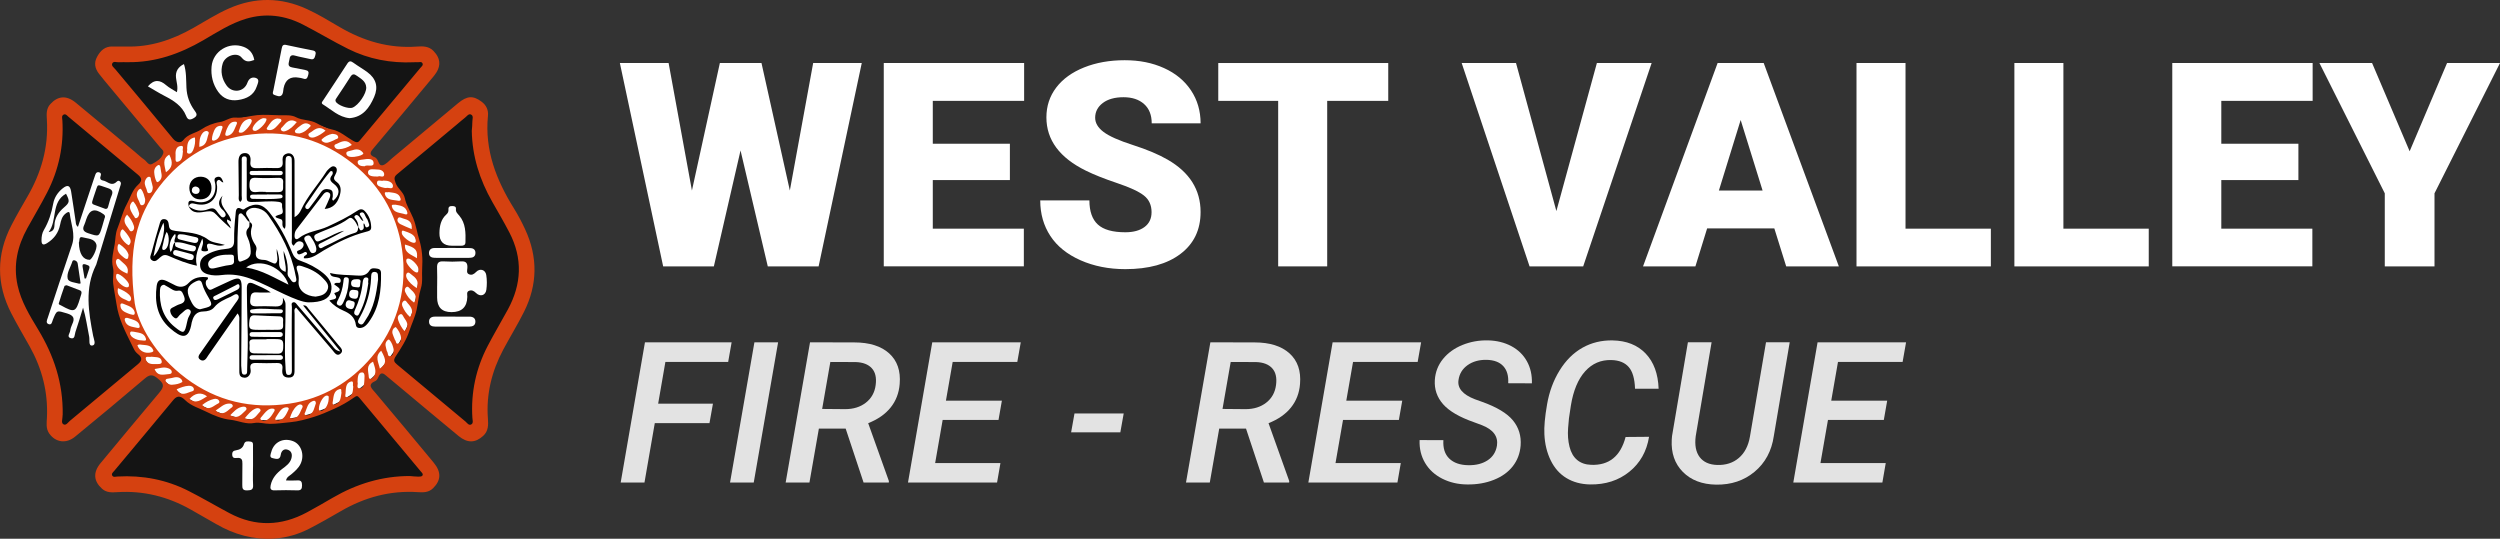
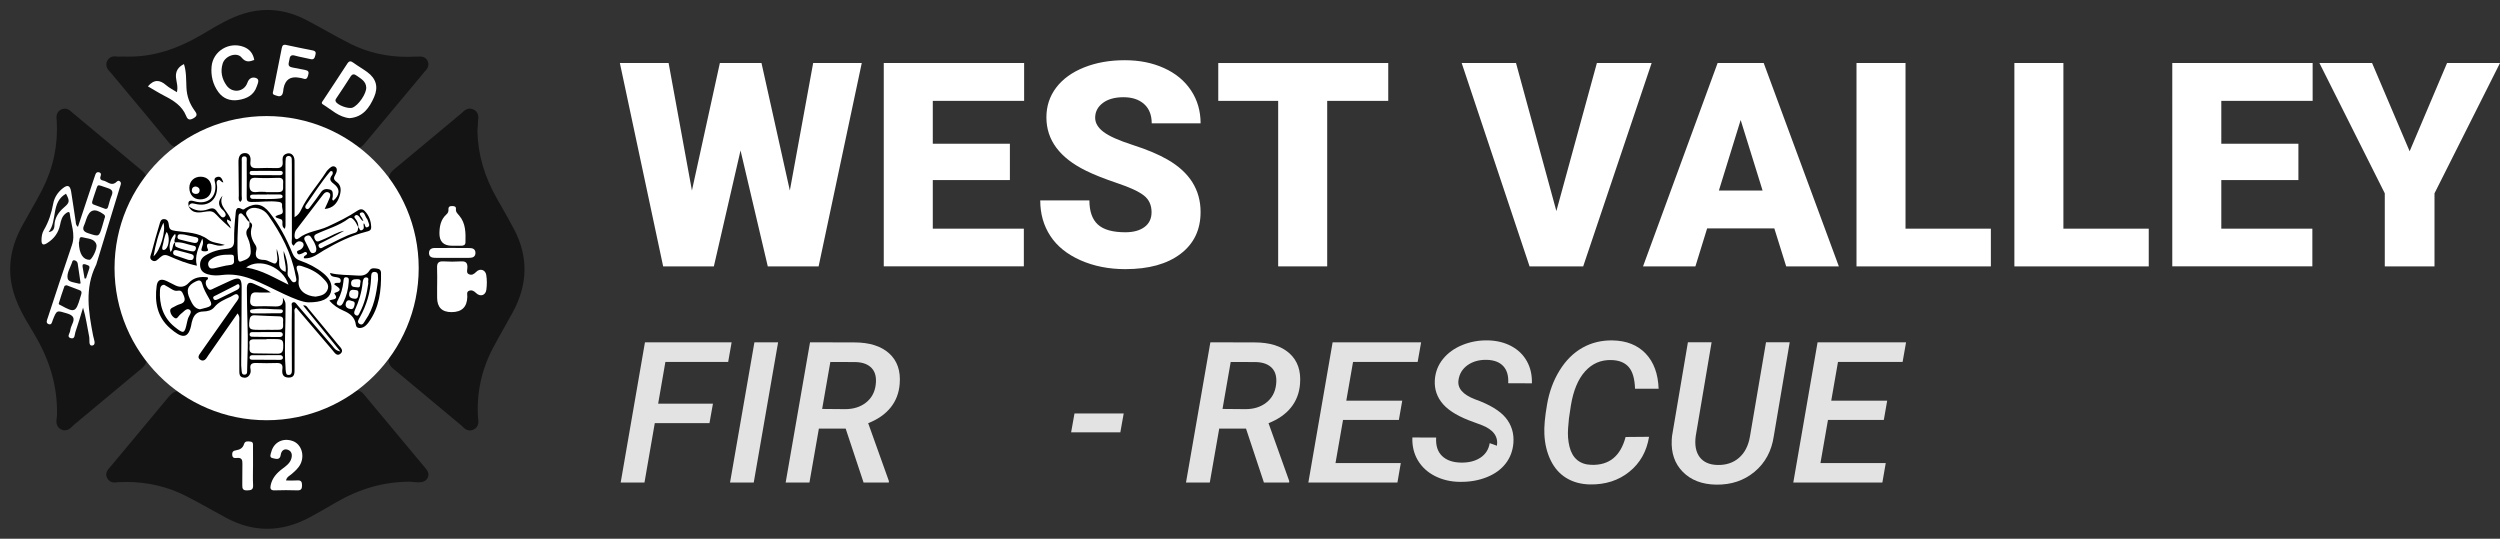
<svg xmlns="http://www.w3.org/2000/svg" id="Layer_2" viewBox="0 0 1767.6 380.93">
  <rect x="0" y="0" width="1767.6" height="380.93" fill="#333333" stroke="none" />
  <defs>
    <style>
      .cls-1 {
        fill: #fff;
      }

      .cls-2 {
        opacity: .86;
      }

      .cls-3 {
        opacity: .6;
      }

      .cls-4 {
        fill: #d54110;
      }
    </style>
  </defs>
  <g id="Layer_1-2" data-name="Layer_1">
    <g>
      <g>
        <path class="cls-3" d="M188.9,373.88c-9.58,0-19.18-2.53-28.53-7.51-4.01-2.13-8.03-4.37-11.91-6.53-5.53-3.07-11.24-6.25-16.94-9.14-12.99-6.6-27.17-9.94-42.15-9.94-1.98,0-4.02.06-6.04.17-.17.01-.36.04-.54.07-.48.07-1.08.16-1.74.16-2.92,0-4.41-1.69-5.03-2.69-1.56-2.5-1.1-5.1,1.38-7.74.11-.12.22-.23.32-.35,4.72-5.67,9.45-11.32,14.19-16.98,9.1-10.88,18.5-22.13,27.68-33.24,2.01-2.44,4.33-3.68,6.87-3.68,3.22,0,5.7,2.07,7.29,3.62,2.47,2.42,5.74,3.82,9.2,5.31,1.52.65,3.1,1.33,4.65,2.11,6.17,3.12,11.38,4.87,15.9,5.35,2.27.24,4.38.78,6.43,1.3,2.43.62,4.72,1.2,6.96,1.2.79,0,1.53-.07,2.27-.22.91-.18,1.86-.27,2.91-.27,1.66,0,3.26.22,4.81.44,1.41.2,2.74.38,3.98.38,3.38-.01,6.67-.37,10.15-.75,1.35-.15,2.7-.29,4.04-.42,5.44-.5,11-2.12,15.79-3.6,4.65-1.44,9.02-3.38,13.64-5.44l.21-.09c4.47-1.99,8.95-4.54,13.3-7.58,1.06-.74,2.5-1.75,4.38-1.75,2.61,0,4.19,1.9,4.79,2.61,8.56,10.28,17.13,20.55,25.71,30.82,5.93,7.1,11.87,14.21,17.79,21.32.07.08.15.17.23.26,3.25,3.6,1.92,6.41.84,7.77-1.72,2.16-4.71,2.16-5.69,2.16h-.23c-1.56-.02-3.07-.15-4.54-.28-.51-.04-1.02-.09-1.53-.13h-.05c-18.14,0-35.27,4.83-52.37,14.78l-.15.09c-5.92,3.44-12.03,7-18.19,10.31-10,5.38-20.11,8.11-30.06,8.11h0Z" />
        <path class="cls-3" d="M332.29,304.35c-2.63,0-4.29-1.73-5.28-2.76-.17-.17-.33-.35-.49-.49-6.95-5.78-13.89-11.58-20.83-17.37-8.99-7.51-18.29-15.28-27.46-22.88-2.74-2.26-5.4-5.58-1.73-11.19,3.54-5.4,7.2-10.98,9.1-16.83.64-1.97,1.38-3.88,2.1-5.73,1.2-3.09,2.33-6,2.98-9.08.36-1.71.64-3.44.94-5.28.54-3.33,1.1-6.76,2.18-10.18.74-2.34.69-5.04.64-7.89-.03-1.67-.06-3.41.06-5.18.47-6.74-.16-13.15-1.82-18.54-.66-2.13-1.17-4.28-1.66-6.35-.73-3.09-1.43-6-2.55-8.79-.61-1.52-1.36-3.02-2.16-4.61-1.59-3.19-3.24-6.48-4-10.32-.27-1.35-1.25-2.54-2.49-4.04-1.4-1.69-2.98-3.6-3.91-6.26-1.23-3.52-1.97-6.98,2.48-10.65,10.72-8.84,21.56-17.89,32.05-26.64l10.13-8.45c.62-.52,1.23-1.04,1.84-1.56,1.29-1.1,2.62-2.24,4.02-3.32.12-.09.37-.34.57-.53,1-.99,2.68-2.64,5.23-2.64.88,0,1.74.2,2.56.61,4.05,1.99,3.48,6.13,3.26,7.69-.04.27-.09.68-.09.83.03,1.72-.11,3.36-.26,4.94-.05.57-.1,1.13-.14,1.7.31,16.46,4.87,32.21,13.95,48.14.78,1.37,1.56,2.73,2.35,4.1,3.31,5.78,6.74,11.76,9.87,17.81,9.86,19.03,9.48,38.57-1.12,58.08-1.94,3.57-3.97,7.16-5.92,10.62-2.77,4.91-5.64,9.99-8.28,15.04-8.01,15.35-11.52,31.8-10.43,48.89.01.23.05.47.09.72.22,1.54.8,5.64-2.99,7.67-.89.48-1.83.72-2.8.72h0Z" />
        <path class="cls-3" d="M252.38,104.56c-1.78,0-3.43-.79-4.8-1.57-1.61-.91-3.11-1.93-4.56-2.92-2.99-2.03-5.82-3.96-9.17-4.62-4.18-.83-8.68-3.03-11.72-4.74-1.89-1.06-4.09-1.45-6.42-1.85-2.58-.45-5.5-.96-8.33-2.47-1.47-.79-3.66-.89-5.6-.89-.53,0-1.06,0-1.59.02-.54,0-1.07.02-1.59.02-.26,0-.52,0-.77,0-1.57-.03-3.15-.1-4.75-.16-2.04-.09-4.14-.18-6.19-.18-1.72,0-3.24.06-4.64.19-1.66.15-3.36.47-5.16.8-2.75.51-5.58,1.04-8.63,1.04-.77,0-1.53-.04-2.26-.1-.11,0-.21-.01-.31-.01-1.16,0-2.51.59-4.08,1.28-1.7.74-3.62,1.58-5.88,1.92-3.72.55-7.96,2.23-11.35,4.51-1.85,1.25-3.76,2.04-5.61,2.81-2.61,1.08-4.86,2.02-6.3,4.02-1.34,1.85-3.47,2.91-5.86,2.91-2.76,0-5.52-1.43-7.55-3.92-9.12-11.17-18.54-22.43-27.64-33.31-4.4-5.25-8.79-10.51-13.17-15.78-.15-.18-.34-.36-.53-.55-1.09-1.1-4-4-2.17-7.87.47-1,1.95-3.31,5.45-3.31.66,0,1.27.08,1.77.14.24.03.58.08.71.08.83-.05,1.73-.08,2.82-.08.67,0,1.34,0,2,.02.63,0,1.26.02,1.89.02.42,0,.79,0,1.15,0,16.46,0,32.88-4.9,50.21-14.99,1.47-.86,2.94-1.73,4.4-2.59,8.32-4.93,16.92-10.03,26.68-12.96,5.4-1.62,10.87-2.44,16.26-2.44,9.02,0,18.05,2.28,26.84,6.78,5.11,2.61,10.18,5.43,15.09,8.16,5.51,3.06,11.21,6.23,16.91,9.07,12.15,6.06,25.53,9.13,39.77,9.13,1.54,0,3.11-.04,4.68-.11l.51-.03c.46-.03.93-.05,1.39-.05.41,0,.79.02,1.15.06.13,0,.27-.02.41-.04.36-.04.8-.08,1.29-.08,2.26,0,4.13,1.09,5.12,2.99,1.28,2.46.72,4.95-1.68,7.4-.12.12-.23.23-.33.35-3.45,4.2-6.99,8.42-10.41,12.51l-6.33,7.56c-8.5,10.17-17,20.34-25.49,30.52l-.09.11c-1.13,1.36-2.68,3.22-5.55,3.22Z" />
        <path class="cls-3" d="M45.78,304.28c-.87,0-1.72-.2-2.52-.6-4.08-2.02-3.43-6.38-3.18-8.02.06-.38.12-.81.12-1.03,0-.37.03-1.05.12-1.69.27-20.04-5.03-38.38-16.66-57.7l-.71-1.19c-5.84-9.69-11.88-19.71-14.44-31.52-3.12-14.4-.74-28.49,7.28-43.08,1.73-3.14,3.53-6.3,5.26-9.36,2.94-5.16,5.98-10.5,8.71-15.83,7.88-15.34,11.36-31.83,10.34-49.02-.01-.17-.04-.35-.06-.54-.18-1.35-.74-5.46,3.32-7.35.77-.36,1.58-.54,2.41-.54,2.41,0,4,1.52,4.85,2.34.13.12.25.24.37.34,6.74,5.61,13.48,11.24,20.22,16.86,9.62,8.03,19.23,16.06,28.87,24.06.91.75,3.68,3.05,3.74,6.51.07,3.48-2.66,5.92-3.55,6.72-2.21,1.98-3.52,4.93-4.91,8.05-.69,1.55-1.41,3.16-2.26,4.73-1.64,2.99-2.76,6.34-3.94,9.9-.74,2.23-1.51,4.53-2.43,6.78-.77,1.89-.99,4.09-1.22,6.43-.12,1.22-.25,2.48-.46,3.75-.18,1.09-.4,2.2-.61,3.31-.8,4.08-1.55,7.94-.65,11.62.64,2.62.45,5.14.29,7.36-.11,1.49-.21,2.9-.07,4.21.31,2.82.8,5.59,1.32,8.52.36,2.01.73,4.09,1.03,6.17.6,4.14,1.86,8.56,3.85,13.52,1.47,3.67,3.23,7.2,5.1,10.93.96,1.92,1.95,3.9,2.89,5.9.48,1.01,1.08,1.77,1.89,2.4,2.48,1.9,3.76,4.07,3.8,6.45.07,3.68-2.91,6.15-3.89,6.96-8.98,7.44-17.93,14.91-26.89,22.38-7.02,5.85-14.04,11.71-21.06,17.55-.16.13-.44.42-.68.68-1.15,1.2-2.89,3.01-5.57,3.01Z" />
        <circle class="cls-1" cx="188.51" cy="189.59" r="107.53" />
        <path d="M167.94,221.61c-6.64,9.52-12.99,18.63-19.34,27.74-.76,1.09-1.56,2.16-2.25,3.3-1.21,2.01-2.92,3.04-4.93,1.57-2.08-1.52-.61-3.35.4-4.8,7.9-11.32,15.85-22.6,23.79-33.89.29-.41.57-.82.87-1.22,1.28-1.74,3.28-3.91,1.81-5.71-1.36-1.66-3.55.47-5.22,1.23-4.21,1.91-8.51,3.6-11.61,7.44-1.82,2.25-4.87,2.92-7.73,2.96-4.68.07-6.83,2.77-7.9,6.85-.08.32-.24.63-.29.95-2.04,13.02-7.56,10.73-15.21,4.13-9.24-7.97-11.07-18.57-9.57-29.99.58-4.43,3.05-5.38,7.22-3.4,2.1.99,4.12,2.14,6.22,3.12,3.44,1.61,6.66.9,9.12-1.77,3.83-4.14,8.49-4.66,13.51-4.06.83,1.6-.86,1.7-1.13,2.54-.67,2.15.24,3.98,1.49,5.53,1.27,1.57,2.77.32,4.05-.25,4.09-1.84,8.1-3.85,12.21-5.66,5.68-2.5,7.41-1.5,7.41,4.66-.01,17.63-.21,35.26-.32,52.9-.01,1.83-.05,3.68.22,5.47.22,1.49-.14,3.85,2.33,3.63,2.01-.18,1.6-2.32,1.65-3.64.36-10.47.69-20.93.27-31.42-.34-8.47-.32-16.95-.47-25.42-.07-3.79.99-5.63,5.19-3.64,3.85,1.82,7.9,3.22,11.71,6.02-3.35,0-6.71.19-10.04-.05-4.36-.3-4.18,2.71-4.5,5.54-.39,3.4,1.4,4.38,4.42,4.32,3.99-.08,8-.19,11.98.04,4.07.23,7.47,0,6.68-6.21,1.88,3.12,1.87,3.12,1.9,5.89.15,14.46-1.06,28.93,0,43.39.06.83-.01,1.68.16,2.48.25,1.22.06,2.92,1.97,2.93,1.99.02,2.36-1.38,2.35-3.06-.05-9.15-.09-18.3-.1-27.45,0-5.82,0-11.65.12-17.47.02-1.17-.84-2.97.97-3.4,1.45-.35,2.22,1.15,3.08,2.16,8.21,9.61,16.42,19.23,24.67,28.8,1.13,1.31,1.88,3.12,5.57,3.81-9.26-11.42-17.69-21.82-26.38-32.54,2.38-.36,3,1.35,3.8,2.32,7.05,8.41,14,16.91,20.95,25.4,1.52,1.86,4.32,4.05,1.78,6.32-2.64,2.36-4.33-.76-5.89-2.58-8.53-9.96-17.04-19.94-25.59-29.96-1.77,1.31-1.03,2.93-1.04,4.27-.07,12.98-.04,25.96-.04,38.94,0,3.06.24,6.4-4.27,6.3-4.12-.09-4.78-2.78-4.31-6.21.41-3.02-.99-4.18-4.01-4.09-4.82.14-9.66.18-14.47-.02-3.25-.13-4.74.93-4.08,4.29.3,1.53.13,2.95-.8,4.28-1.22,1.75-2.88,2.17-4.8,1.62-2.27-.65-2.3-2.58-2.31-4.45-.02-11.65.02-23.3-.05-34.94,0-1.75.61-3.65-1.23-5.87ZM116.05,201.36c-1.78.08-2.81,1.19-2.95,3.7-.57,10.32,2.12,19.43,10.49,26.16,6.34,5.09,6.94,4.81,8.62-3.23.17-.81.38-1.61.59-2.41.59-2.27,3.54-5.1,1.2-6.64-2.24-1.47-4.45,1.9-6.54,3.37-.27.19-.47.47-.7.71-.98.99-1.65,2.93-3.52,1.65-1.52-1.04-2.55-2.57-2.87-4.48-.34-2.01,1.2-2.51,2.51-3.17,1.33-.67,2.64-1.48,4.06-1.88,3.79-1.07,4.41-3.03,2.8-6.59-.94-2.07-1.44-3.48-4.11-2.99-2.46.45-4.38-1.22-6.37-2.39-1.14-.66-2.3-1.3-3.2-1.81ZM188.44,239.76c0,.05,0,.1,0,.15-2.66,0-5.31.04-7.97-.01-2.34-.05-4.62.07-4.05,3.31.44,2.54-1.55,6.55,3.51,6.66,5.47.12,10.94.18,16.41.21,2.59.01,3.76-1.22,3.88-3.97.26-5.73-.14-6.33-5.8-6.36-1.99-.01-3.98,0-5.98,0ZM187.95,233.21s0-.02,0-.03c3.15,0,6.3.12,9.44-.03,3.7-.18,2.64-3.15,2.73-5.26.08-1.86.61-4.14-2.61-4.22-5.79-.14-11.57-.45-17.35-.74-2.51-.13-3.48,1.05-3.76,3.48-.71,6.19-.25,6.78,6.08,6.8,1.82,0,3.64,0,5.47,0ZM141.38,218.69c1.12-.29,1.92-.52,2.72-.71,6-1.43,6.41-2.34,3.43-7.45-1.84-3.15-3.6-6.36-4.58-9.9-.75-2.71-2.21-2.74-4.43-1.68-5.91,2.82-7.23,6.22-4.22,12.48,1.53,3.18,3.03,6.71,7.07,7.27ZM188.22,234.77s0,.02,0,.03c-3.32,0-6.65-.03-9.97.02-1.13.02-1.86.6-1.77,1.86.08,1.07.94,1.39,1.73,1.41,6.47.12,12.94.2,19.4.19,1.16,0,2.49-.44,2.3-2-.19-1.52-1.55-1.5-2.72-1.5-2.99-.02-5.99,0-8.98,0ZM188.38,251.07s0,.03,0,.05c-3.33,0-6.65-.02-9.98.01-1.09.01-1.93.48-1.95,1.75-.01,1.12.89,1.43,1.68,1.44,6.65.09,13.3.14,19.95.11,1,0,2.08-.51,1.95-1.78-.12-1.14-1.07-1.58-2.17-1.58-3.16,0-6.31,0-9.47,0ZM188.32,221.57s0-.04,0-.05c3.3,0,6.6.02,9.9-.01.9-.01,1.68-.56,1.78-1.42.12-1.04-.79-1.34-1.65-1.33-6.42.08-12.83-1.07-19.25-.09-.95.14-2.3.02-2.28,1.3.03,1.46,1.43,1.59,2.6,1.61,2.97.03,5.94.01,8.91.01ZM169.37,202.27c-.47-2.4-1.94-.94-2.89-.47-4.57,2.25-9.1,4.6-13.62,6.94-.96.5-2.57.82-2.03,2.28.63,1.72,2.23,1.07,3.37.53,4.46-2.12,8.86-4.37,13.29-6.55,1.11-.55,1.92-1.26,1.89-2.73Z" />
        <path d="M217.85,213.77c-3.88-.11-10.18-2.7-16.38-5.54-8.15-3.74-16-8.13-24.46-11.21-6.51-2.36-13.14-3.47-20.05-2.57-3.32.43-6.59.47-9.88-.47-2.99-.85-5.13-2.34-5.55-5.6-.42-3.27.74-5.91,3.55-7.67,4.6-2.88,9.77-4.32,15.06-4.76,4.33-.36,5.47-2.13,5.4-6.27-.1-5.97.36-11.97,1-17.91.25-2.31-.03-6.55,4.79-3.81.99.56,1.78-.49,2.63-.97,6.64-3.79,11.7-2.91,16.57,3.25,6.86,8.66,12,18.36,16.12,28.57,1.15,2.86,2.69,4.48,5.7,5.53,5.81,2.03,11.33,4.85,16.15,8.76,4.23,3.44,7.08,7.7,5.44,13.46-1.33,4.7-6.26,7.27-16.08,7.22ZM176.45,156.9c1.42.63,2.12,2.01,1.7,3.23-1.69,4.92-.3,9.09,2.46,13.15.59.87.94,2.32.68,3.3-1.33,4.97.12,7.13,5.55,7.2,2.79.04,6.84,3.36,8.07,2.38,2.48-1.98.37-6.1.78-10.17,1.12,3.7,1.86,6.54,1.67,9.56-.21,3.27,1.03,5.55,4.59,6.67.67-4.83-1.55-9.08-1.42-14.82,2.03,5.02,2.86,8.86,2.93,12.9.04,1.95-.68,4.11.84,5.77,1.26,1.38,2.18,4.22,4.28,3.36,1.72-.7.65-3.29.33-4.99-2.93-15.68-10.3-29.37-19.31-42.29-1.68-2.4-3.97-3.99-6.81-4.76-2.91-.79-5.82-.66-7.92,1.55-2.18,2.29.28,4.23,1.19,6.24.27.59.38,1.25.56,1.87-2.14-.89-2.66-3.28-4.29-4.64-.73-.61-1.19-1.77-2.37-1.53-1.21.25-1.32,1.43-1.36,2.36-.46,9.92-1.23,19.85-.28,29.78.14,1.41.73,2.33,2.19,1.79,3.4-1.25,7.02-2.17,6.76-7.18-.17-3.21-.61-6.24-1.98-9.13-1.2-2.52-1.91-5.02.33-7.35,1.22-1.27.46-2.86.82-4.27ZM223.09,209.73c2.97-.52,6.63-.93,8.35-4.56,1.82-3.81-.99-6.28-3.26-8.64-4.02-4.17-9.12-6.59-14.58-8.3-3.36-1.05-4.74-.39-3.33,3.49.77,2.13,1.16,4.63.89,6.86-.82,6.96,5.54,10.8,11.92,11.14ZM174.01,189.12c11.42,1.85,20.17,7.49,29.96,12.15-3.96-12.44-20.33-19.38-29.96-12.15ZM165.42,183.48c-.16-1.34.54-3.34-1.74-3.4-5.16-.14-10.31.12-14.7,3.35-1.62,1.19-2.26,2.95-1.49,4.84.81,1.98,2.68,1.68,4.3,1.35,3.57-.71,7.08-1.87,10.67-2.22,2.86-.28,3.24-1.64,2.95-3.92Z" />
        <path d="M169.84,142.74c-1.56-1.34-.97-3.12-.99-4.7-.13-7.82-.15-15.63-.24-23.45-.04-3.32.83-6.36,4.62-6.36,3.42,0,4.22,3.13,3.86,5.86-.54,4.04,1.28,4.94,4.78,4.81,4.49-.17,8.99-.21,13.48-.05,3.43.12,4.86-1.2,4.5-4.66-.21-1.98-.21-4.07,1.99-5.21,3.31-1.73,6.38.38,6.4,4.63.07,11.48.03,22.96.03,34.44,0,1.61,0,3.22,0,5.52,2.58-1.5,3.77-3.4,4.59-5.18,4.5-9.75,11.85-17.58,17.56-26.51.36-.56.73-1.13,1.2-1.59,1.54-1.5,3.35-3.66,5.46-2.27,1.78,1.17.99,3.81,0,5.49-1.31,2.24-1.41,3.43,1.02,5.19,3.68,2.67,3.01,6.98,1.78,10.55-1.54,4.47-4.47,8.02-10.32,8.5,1.34-2.94,2.59-5.41,3.57-7.98.44-1.17.79-2.81-.65-3.6-1.53-.85-2.88-.08-3.89,1.24-6.35,8.3-12.71,16.61-19.06,24.91-.95,1.25-1.21,2.66-1.27,4.21-.11,2.49,1.28,3.28,2.96,1.91,6.01-4.87,13.8-5.12,20.51-8.24,7.23-3.36,14.35-6.79,20.95-11.21,2.13-1.43,3.74-1.33,5.27.28,2.98,3.13,4.37,6.98,4.49,11.3.07,2.49-1.66,2.8-3.54,3.28-10.68,2.77-20.52,7.61-29.94,13.14-3.83,2.25-7.2,5.13-11.81,5.61-.77.08-1.55.01-2.28.01-.56-2.28,2.51-1.76,2.2-3.71-1.14-1.68-2.28-.12-3.33.24-1.26.43-2.72,1.4-3.51-.15-.93-1.83,1.13-1.87,2.12-2.46,2.64-1.58,3.18-4.57.83-5.59-2.63-1.14-4.19.79-5.54,2.8-2.01-1.26-1.27-3.27-1.27-4.96-.05-17.47-.03-34.94-.03-52.41,0-1.33,0-2.66-.07-3.99-.07-1.41-.98-2.12-2.28-2.12-1.12,0-1.86.77-1.97,1.88-.14,1.47-.18,2.96-.18,4.44,0,14.29.03,28.59.03,42.88,0,.62-.22,1.23-.43,2.3-1.79-1.1-1.82-2.52-1.76-3.9.05-1.2.16-2.46-1.23-2.91-3.42-1.12-6.13-1.75-.06-3.41,2.9-.79.83-4.03,1.04-6.15.19-1.92-.75-2.43-2.59-2.69-6.32-.89-12.6.23-18.91.11-3.18-.06-3.54-.98-3.52-3.57.09-8.32.06-16.64,0-24.96-.01-1.49.71-3.85-1.9-3.71-2.06.12-1.56,2.25-1.57,3.64-.05,7.99.01,15.97-.07,23.96-.02,1.53.72,3.34-1.02,4.57ZM257.07,156.32c-1.88-.37-2.17-2.31-3.33-3.39-.74-.69-1.56-1.33-2.57-.56-1.17.9-.34,1.7.25,2.47,1.36,1.75,2.11,3.68,1.91,5.93-.78-1.44-1.4-3-2.37-4.3-1.06-1.43-2.62-3.35-4.46-1.95-6.86,5.2-15.14,7.31-22.73,10.9-1.5.71-1.98,1.62-1.37,3.14.6,1.5,1.36,2.73,3.3,1.9,1.37-.58,2.75-1.16,4.12-1.73,4.49-1.88,8.6-4.71,13.53-5.56-5.11,2.98-10.4,5.56-15.62,8.27-1.18.61-3.33,1.1-2.27,3.09,1.06,2,2.68.32,3.82-.18,7.27-3.18,14.04-7.47,21.72-9.74,1.95-.57,2.23-2.25,2.2-4,1.11.46.85,2.93,2.73,2.09,2.26-1.01.75-3.2,1.21-4.8,1.32.56.63,3.59,2.74,2.72,2.2-.9.69-2.83.32-4.32-.16-.63-.45-1.28-.86-1.77-1.35-1.61-1.65-5.49-4.36-4.12-1.92.97,1.26,3.19,1.56,5.05.05.3.33.56.5.85ZM187.89,135.69v.14c2.97,0,5.95-.03,8.92,0,4.44.05,3.14-3.3,3.35-5.69.21-2.43.24-4.58-3.4-4.41-5.28.25-10.58.27-15.86-.01-3.54-.18-4.35,1.11-4.5,4.49-.19,4.35,1.11,6.14,5.55,5.52,1.94-.27,3.96-.05,5.94-.05ZM234.84,121c-.44.05-1.12-.08-1.35.19-6.32,7.45-11.5,15.73-17.11,23.69-.53.76-.95,2.02.11,2.68,1.32.83,2.11-.3,2.81-1.24,2.57-3.45,5.25-6.83,7.64-10.4,1.62-2.41,3.78-2.5,6.1-1.97,2.66.6,2.19,2.86,2.26,4.84.04,1.02-1.03,2.21.32,3.11,4.64-3.83,5.08-8.42.47-11.84-2.77-2.06-3.4-3.54-1.36-6.22.61-.8.85-1.8.11-2.84ZM188.71,120.82c-3.33,0-6.65-.02-9.98.02-.95.01-2.12-.09-2.2,1.34-.08,1.36.92,1.64,1.97,1.65,6.49.03,12.97.03,19.46.03,1.1,0,2.04-.4,1.96-1.68-.08-1.37-1.26-1.33-2.23-1.34-2.99-.03-5.99-.01-8.98-.01ZM188.74,137.46s0,.07,0,.1c-3.31,0-6.62-.06-9.92.04-.88.03-2.18.17-1.98,1.6.12.88.93,1.4,1.82,1.4,6.45,0,12.91.48,19.34-.32.85-.11,1.79-.32,1.81-1.29.03-1.32-1.15-1.48-2.13-1.5-2.98-.06-5.96-.02-8.94-.02ZM223.66,175.72c-.49-3.18-2.19-5.8-3.98-8.34-.94-1.33-2.34-1-3.54-.3-1.22.71-1.22,1.83-.64,2.99,1.16,2.34,2.41,4.65,3.47,7.03.62,1.39,1.34,2.21,2.96,1.73,1.61-.47,1.79-1.71,1.73-3.11Z" />
        <path d="M236.2,200.92c1.48-2.2,4.6.59,4.71-2.38.09-2.38-2.34-2.37-4.08-2.72-1.44-.28-3.01-.33-3.49-2.81,6.51,1.65,12.95,1.32,19.34,1.82,3.34.26,6.5-.12,8.56-3.56,1.33-2.22,3.83-1.57,5.92-1.24,1.47.23,2.21,1.33,2.24,2.86.21,12.45-1.12,24.52-8.76,34.98-.96,1.31-2.17,2.66-3.58,3.37-2.02,1.02-5.09,1.14-5.41-1.41-.7-5.68-4.35-8.27-8.85-10.2-3.75-1.61-7.01-3.79-9.95-7.08,1.68-1.22,7.31-.17,3.54-5.03-.04-.05.1-.36.2-.4,7.21-2.2,1.65-4.25-.39-6.2ZM267.32,197.57c-.27-2.21.69-5.18-2.43-5.32-2.78-.12-2.43,2.7-2.52,4.58-.44,9.8-3.16,18.91-7.92,27.47-.81,1.47-2.44,3.49-.16,4.78,2.26,1.28,3.05-1.19,4.02-2.57,6.14-8.74,7.81-18.86,9.01-28.95ZM260.42,200.22c-.58-1.41,1.11-3.84-1.39-4.08-1.96-.19-2.46,1.95-2.62,3.65-.65,6.85-2.71,13.3-5.52,19.53-.61,1.35-.81,2.67.6,3.5,1.83,1.09,2.27-.69,2.83-1.75,3.46-6.54,5.14-13.6,6.1-20.86ZM246.58,199.26c-.06-.89.67-3.02-1.7-3.24-2.09-.19-1.91,1.82-2.08,3.25-.52,4.45-1.66,8.71-3.78,12.68-.68,1.28-1.71,2.86.13,3.85,2.08,1.12,2.97-.74,3.68-2.18,2.13-4.32,3.41-8.89,3.75-14.36ZM250.31,204.96c-2.72-.4-3.3,1.28-3.45,2.95-.25,2.8,2.34,3.21,4.02,3.32,2.45.17,2.35-2.34,2.51-4,.26-2.62-2.03-1.97-3.08-2.27ZM247.42,212.37c-2.13-.43-2.77,1.14-3,2.52-.43,2.67,2,3.45,3.71,3.66,1.97.24,2.42-2.14,2.64-3.55.36-2.34-2.07-1.96-3.35-2.63ZM252.32,197.39c-2.91-.06-4.08.82-4.08,2.89,0,3.07,2.51,2.55,4.24,2.86,2.76.5,1.94-1.99,2.32-3.3.6-2.09-.77-2.52-2.48-2.45Z" />
        <path d="M159,173.14c-4.18,1.31-6.67.07-9.2-.59-2.53-.66-4.1-.35-3.22,2.7.27.95,1.21,1.86-.26,2.28-1.04.3-2.33.25-3.36-.1-.95-.32-.49-1.43-.29-2.19.43-1.7,1.53-3.29.34-6.58-2.65,6.73-5.62,12.06-3.82,19.2-7.05-1.46-13.48-4.07-19.69-6.82-2.99-1.33-4.32-.73-6.35,1-1.53,1.3-3.19,3.56-5.56,2.09-2.49-1.54-.86-3.9-.35-5.84,1.74-6.56,3.52-13.12,5.51-19.6.48-1.55.79-3.89,3.3-3.77,2.58.13,3.12,2.14,3.33,4.21.3,2.99,1.26,3.62,4.77,4.15,7.8,1.17,16.14.85,23.12,6.21,2.76,2.12,7.02,2.28,11.73,3.66ZM123.67,171.4c-1.19-1.96,1.41-3.95.1-6.06-3.45,3.39-4.79,8.84-3.2,12.82,2.03-1.92,1.07-5.18,3.23-6.94.06.96-.19,2.08.24,2.83.75,1.32,11.62,4.12,13.01,3.64.9-.32,1.24-1.02,1.43-1.83.28-1.19-.26-1.86-1.43-2.08-4.44-.84-8.65-2.99-13.37-2.38ZM108.57,181.22c4.82-4.06,8.94-18.02,6.96-23.77-3.55,7.79-5.56,15.38-6.96,23.77ZM133.14,183.72c1.88.21,3.21.47,3.72-1.32.49-1.71-.37-2.44-1.84-2.83-3.33-.89-6.64-1.84-9.98-2.65-1.16-.28-2.34-.13-2.6,1.45-.19,1.18.38,1.87,1.44,2.23,3.26,1.11,6.52,2.2,9.26,3.13ZM130.37,165.87c-2.71-.23-4.49-.83-4.84,1.31-.34,2.14,1.66,2.14,2.97,2.51,2.69.75,5.43,1.33,8.16,1.94,1.57.35,3.02.29,3.47-1.68.45-1.96-1.09-2.12-2.34-2.42-2.88-.68-5.77-1.29-7.42-1.66ZM117.87,163.94c-1.92,3.44-2.09,7.28-3.14,10.84-.16.54-.04,1.53.32,1.78.73.51,1.55.02,2.19-.54,2.4-2.09,2.88-9.25.62-12.07Z" />
        <path d="M149.54,133.08c-.05,4.89-3.23,7.97-8.19,7.9-4.43-.06-7.43-3.32-7.48-8.13-.04-4.71,3.48-8.08,8.26-7.91,4.59.17,7.46,3.31,7.41,8.13ZM138.45,131.87c-1.82.01-2.78,1.09-2.83,2.7-.05,1.46,1.03,2.38,2.46,2.53,1.68.18,2.96-.66,3.06-2.36.09-1.66-1.09-2.59-2.69-2.88Z" />
        <path d="M133.31,145.75c4.28,3.31,9.17,4.03,14.04,2.15,2.95-1.14,4.6-.65,6.17,1.81.71,1.11,1.69,2.04,2.52,3.08.72.9,1.63,1.26,2.6.61,1.18-.79,1.15-1.93.42-3.05-.36-.56-.72-1.15-1.22-1.57-3.99-3.35-3.76-6.85-.44-10.49-3.72,7.79,5.13,11.57,6.04,18.31-1.16-.59-1.94-1-2.83-1.46-.74,2.54,2.03,3.31,2.53,6.42-3.84-3.63-7.21-6.47-10.13-9.72-1.98-2.2-3.63-2.78-6.75-2.34-4.55.64-10.07,2.34-12.94-3.74Z" />
        <path d="M157.94,128.92c-1.61.23-2.31-2.48-3.83-1.53-1.65,1.04-.65,3.01-.6,4.55.28,9.31-6.17,14.54-15.4,12.22-2.22-.56-3.86-.76-4.67,1.8-.82-3.83.23-4.75,4.13-3.62,9.02,2.63,15.52-2.66,14.69-11.87-.17-1.92-1.88-4.6,1.38-5.4,2.83-.7,3.43,1.91,4.3,3.85Z" />
-         <path class="cls-4" d="M89.06,32.89c17.15.56,32.73-4.7,47.47-13.04,8.39-4.75,16.52-10,25.38-13.89,18.42-8.09,36.77-7.96,55.08.44,8.04,3.68,15.56,8.28,23.16,12.73,16.94,9.92,34.97,15.25,54.77,13.79,4.17-.31,8.35-.27,11.62,3.14,5.28,5.49,5.5,11.3.14,17.78-13.9,16.8-27.89,33.52-41.93,50.2-2.42,2.88-4.95,5.36.66,7.34.14.05.23.25.36.34,2.02,1.4,1.82,5.72,4.63,5.15,2.47-.5,4.56-3.11,6.72-4.91,15.6-13,31.15-26.05,46.78-39.02,6.41-5.32,10.68-5.45,16.6-1.05,3.4,2.53,4.91,5.95,4.51,9.98-2.4,24.25,5.87,45.43,18.38,65.49,2.98,4.78,5.62,9.82,7.98,14.95,8.98,19.48,8.75,38.98-.86,58.14-4.54,9.06-9.87,17.72-14.65,26.67-8.16,15.3-12.21,31.54-10.88,48.98.33,4.34.34,8.69-3.31,12.04-5.54,5.08-11.13,5.32-17.4.16-14.01-11.53-27.88-23.22-41.81-34.83-3.32-2.77-6.68-5.51-9.98-8.3-1.96-1.65-3.46-1.68-4.66.88-.56,1.18-1.2,2.77-2.22,3.21-6.31,2.72-2.74,5.42-.26,8.37,13.8,16.45,27.6,32.89,41.27,49.45,5.58,6.76,5.22,12.54-.4,18.1-3.11,3.07-6.91,3.04-10.73,2.78-19.57-1.3-37.56,3.61-54.41,13.38-7.34,4.25-14.71,8.46-22.25,12.36-7.75,4.01-16.04,6.47-24.79,7.07-14.78,1-28.39-2.83-41.11-10.2-6.05-3.5-12.11-6.97-18.2-10.39-16.06-9.04-33.22-13.37-51.7-12.22-3.8.24-7.65.5-10.87-2.4-5.9-5.32-6.52-11.46-1.12-18.02,13.76-16.7,27.69-33.25,41.56-49.86,3.97-4.75,3.33-6.56-1.51-10.44-3.65-2.92-5.73-2.14-8.93.58-16.22,13.8-32.6,27.43-49.08,40.93-6.36,5.21-13.83,4.05-18.29-2.28-2.42-3.45-1.79-7.38-1.6-11.14.87-17.95-3.4-34.62-12.12-50.24-4.38-7.84-8.98-15.56-13.08-23.55-10.63-20.7-10.62-41.52.07-62.21,3.51-6.79,7.32-13.44,11.17-20.04,9.89-16.94,15.14-35,13.92-54.77-.23-3.78-.52-7.65,2.4-10.87,5.34-5.9,11.43-6.46,18.03-1.05,14.15,11.62,28.15,23.41,42.22,35.14,2.05,1.71,3.96,3.6,6.15,5.09,1.79,1.21,3.11,4.47,5.59,3.11,3.08-1.69,6.44-3.48,7.81-7.27.78-2.16-.92-3.04-1.89-4.21-13.19-15.87-26.43-31.7-39.66-47.55-1.28-1.53-2.51-3.11-3.74-4.68-2.92-3.73-3.79-7.68-1.41-12.06,2.37-4.38,5.55-7.44,10.95-7.29,3.16.08,6.32.02,9.48.02ZM95.24,214.28c2.51,15.17,14.63,37.04,36.36,53.23,21.76,16.22,46.3,21.85,72.89,17.9,23.52-3.49,43.24-15.13,58.3-33.01,17.1-20.3,24.62-44.82,22.04-71.24-2.58-26.41-14.63-48.87-35.49-65.54-20.67-16.52-44.72-23.6-71.19-20.64-27.03,3.03-49.26,15.7-65.63,37.07-15.85,20.69-22.28,44.64-17.27,82.23ZM289.88,336.6c1.99.15,3.97.38,5.96.41.94.01,2.27-.06,2.74-.65.91-1.15-.31-2.14-1.02-2.98-14.49-17.39-29.02-34.74-43.5-52.14-1.38-1.66-1.99-1.41-3.8-.15-4.38,3.06-9.08,5.78-13.96,7.95-4.66,2.08-9.34,4.17-14.29,5.7-5.48,1.69-10.99,3.24-16.6,3.76-4.79.44-9.59,1.17-14.51,1.18-3.77.01-7.58-1.3-10.98-.63-6.04,1.2-11.26-1.63-16.86-2.23-5.92-.63-11.88-3.04-17.28-5.76-5-2.52-10.62-3.99-14.85-8.13-2.37-2.32-5.14-4.05-8.27-.25-13.88,16.81-27.92,33.49-41.88,50.24-.81.97-2.25,2-1.37,3.41.81,1.29,2.4.66,3.69.59,17.64-1.01,34.47,2.19,50.23,10.19,9.78,4.97,19.24,10.55,28.92,15.71,18.35,9.77,36.68,9.17,54.82-.59,6.15-3.31,12.19-6.82,18.22-10.33,16.88-9.81,34.93-15.36,54.59-15.32ZM333.57,92.46c.15-2.15.45-4.31.4-6.46-.03-1.72,1.04-4.04-.94-5.01-1.69-.83-2.89,1.17-4.15,2.14-1.97,1.52-3.83,3.19-5.75,4.79-14.05,11.71-28.08,23.46-42.2,35.1-2.35,1.94-2.37,3.04-1.25,6.24,1.5,4.29,5.69,6.49,6.55,10.85,1.01,5.1,4.02,9.47,5.94,14.21,2.05,5.07,2.76,10.39,4.33,15.46,1.95,6.31,2.45,13.37,1.99,20-.33,4.65.54,9.48-.88,13.99-1.55,4.93-1.96,10.1-3.02,15.08-1.13,5.38-3.55,10.17-5.19,15.22-2.05,6.31-5.87,12.16-9.56,17.79-1.87,2.85-1.38,4,.93,5.91,16.15,13.36,32.18,26.86,48.3,40.25,1.18.98,2.34,3.03,4.12,2.08,1.67-.9.9-3.05.8-4.61-1.15-18.03,2.54-35.04,10.87-50.99,4.53-8.68,9.55-17.11,14.24-25.72,9.73-17.9,10.54-36.07,1.08-54.32-3.82-7.37-8.03-14.55-12.14-21.76-8.88-15.58-14.18-32.16-14.48-50.23ZM90.4,43.98c-2.16,0-4.33-.1-6.48.03-1.56.1-3.72-.93-4.54.81-.8,1.7,1.14,2.93,2.15,4.15,13.62,16.37,27.37,32.63,40.84,49.12,2.42,2.97,5.7,3.08,7.07,1.19,3.32-4.59,8.76-5,12.92-7.8,3.75-2.53,8.58-4.5,13-5.15,4.05-.6,7.27-3.58,11.23-3.2,5.24.49,10.22-1.27,15.3-1.74,5.4-.49,10.8.04,16.02.13,3.55.06,7.98-.47,11.36,1.34,4.64,2.49,9.98,1.64,14.82,4.36,3.04,1.71,7.01,3.61,10.53,4.3,5.98,1.18,10.12,5.27,14.92,7.97,3.26,1.84,3.8,1.08,5.4-.84,9.27-11.11,18.55-22.22,27.83-33.32,4.8-5.74,9.63-11.46,14.38-17.25.78-.95,2.3-1.93,1.55-3.36-.73-1.41-2.4-.59-3.65-.74-.82-.09-1.66,0-2.49.04-16.26.74-31.85-2.18-46.41-9.44-10.85-5.41-21.24-11.73-32.03-17.25-12.77-6.53-26.21-8.25-40.13-4.07-10.95,3.29-20.47,9.5-30.22,15.18-16.52,9.62-34.01,15.78-53.37,15.53ZM44.31,293.41c.04-.41-.11.42-.12,1.24,0,1.9-1.16,4.46.83,5.44,1.71.85,3.09-1.46,4.44-2.58,16-13.3,31.94-26.66,47.96-39.94,2.96-2.46,3.46-4.66.2-7.16-1.33-1.02-2.34-2.31-3.07-3.86-2.68-5.69-5.75-11.22-8.08-17.05-1.86-4.63-3.38-9.52-4.09-14.44-.71-4.94-1.83-9.84-2.37-14.83-.41-3.8.74-7.48-.13-11.06-1.38-5.66.33-11.23,1.21-16.53.59-3.57.47-7.47,1.92-11.03,2.3-5.66,3.66-11.79,6.57-17.09,2.55-4.66,3.92-10.18,8.01-13.84,3.02-2.7,2.93-4.68-.07-7.17-16.39-13.61-32.72-27.29-49.09-40.92-.97-.81-1.96-2.25-3.38-1.59-1.71.8-1.03,2.64-.95,4.02,1.07,18.02-2.55,35.08-10.77,51.08-4.4,8.57-9.39,16.84-14.03,25.29-6.94,12.63-9.99,25.92-6.88,40.3,2.52,11.62,8.68,21.53,14.67,31.48,10.94,18.18,17.61,37.54,17.23,60.22ZM121.52,272.04c3.13-.18,5.36-.72,7.36-1.92.14-.09-.12-1.28-.49-1.72-1.92-2.3-4.37-1.83-6.84-1.16-.79.21-1.63.28-2.43.44-.77.16-1.76.05-2.02,1.05-.24.92.46,1.5,1.06,2.06,1.18,1.09,2.63,1.27,3.35,1.27ZM142.98,286.35c3.63,4.08,6.84,1.67,10-.37.89-.57,2.54-.96,2.06-2.3-.55-1.52-2.27-1.95-3.74-1.61-3.03.72-5.75,2.17-8.32,4.28ZM267.32,124.81c1.09-.88,3.92,1.22,4.28-1.12.34-2.23-1.93-3.81-4.27-3.8-2.58,0-6.88-1.2-7.14,1.8-.27,3.07,3.86,3.17,7.14,3.13ZM178.04,85.31c-.39-1.51-1.65-1.33-2.73-1.01-4.05,1.21-5.23,4.83-6.41,8.25-.5,1.45,1.08,1.32,1.98,1.25,2.03-.16,7.32-6.42,7.16-8.49ZM209.87,86.27c-5.13-2.97-7.5.41-10.01,3.27-.59.67-1.82,1.3-1.08,2.45.75,1.15,2.1,1.05,3.18.66,3.22-1.16,5.53-3.5,7.91-6.38ZM250.42,110.92c1.63-.34,4.16-.43,6.2-1.94.65-.48-.11-1.2-.53-1.64-2.16-2.27-4.81-1.9-7.36-1.01-1.44.5-4.08.49-3.87,2.25.25,2.19,2.66,2.6,5.56,2.34ZM124.9,275.23c2.48,4.64,5.99,3.32,9.43,1.92,1.1-.45,3.08-.47,2.73-2.21-.31-1.53-1.94-2.28-3.54-2.19-2.98.16-5.73,1.24-8.61,2.48ZM146.39,280.24c-4.08-3.23-8.82-2.36-12.4,1.86,4.7,3.82,8.28.56,12.4-1.86ZM263.75,255.71c-4.9,2.38-3.46,6.36-3.07,9.95.09.85-.01,2.32,1.3,2.22.81-.06,1.8-.87,2.29-1.62,2.33-3.51.57-6.84-.52-10.55ZM294.61,203.69c1.97-4.98-.73-7.4-3.78-9.63-.88-.64-1.94-1.95-3-.99-1,.91-.81,2.52-.16,3.74,1.51,2.82,3.9,4.81,6.94,6.88ZM292.8,213.97c2.84-4.61-.09-7.25-2.91-9.84-.73-.67-1.52-2.14-2.83-.96-.92.83-1.06,2.15-.58,3.24,1.35,3.04,3.4,5.53,6.31,7.56ZM95.25,220.78c-.98-3.93-4.9-4.56-8.13-6.02-1.04-.47-2.04-.29-1.99,1.18.11,3.49,2.8,4.6,5.44,5.69,1.07.44,2.2.78,3.33.97.98.17,1.54-.39,1.36-1.82ZM204.97,295.57c5.35,1.12,6.68-2.67,8.16-6.07.4-.92,1.49-2.18.32-3.12-1.22-.98-2.68-.09-3.58.68-2.53,2.17-3.8,5.17-4.9,8.51ZM94.48,234.53c-1.14,0-2.27-.65-2.5.94-.34,2.42,3.93,5.14,8.46,5.24,1.06.02,3.35.82,2.7-1.39-1.27-4.3-5.48-3.99-8.66-4.79ZM102.64,140.82c-.7-2.19-1.1-5.12-3.12-7.38-.1-.11-1.19.39-1.55.82-2.33,2.83-.9,5.57.44,8.21.53,1.04.6,3.01,2.33,2.59,1.58-.39,1.95-2.04,1.9-4.23ZM274.66,135.82c-.78.48-3.09-.79-2.51,1.42,1.16,4.49,5.48,3.92,8.86,4.61.95.2,2.73.46,2.21-1.46-1.17-4.31-5.03-3.98-8.56-4.58ZM186.4,297.67c4.09-.67,5.66-3.9,7.5-6.81.53-.84.38-1.75-.65-1.91-3.09-.48-4.82,1.67-6.6,3.65-.55.62-1.07,1.27-1.57,1.92-.47.62-1.44,1.23-.76,2.06.45.56,1.38.74,2.08,1.08ZM279.56,144.72c-1.04.26-2.99-.57-2.46,1.38,1.25,4.63,5.76,4.18,9.19,5.36,1.17.4,2.05.09,1.69-1.34-1.14-4.43-4.92-4.76-8.42-5.4ZM98.38,150.81c-.68-2.75-1.86-5.61-3.86-8.06-.52-.64-1.21.1-1.58.6-2.21,3-.55,5.59.93,8.19.16.29.31.61.55.82.75.65.72,2.57,2.38,1.7,1.04-.55,1.54-1.68,1.59-3.25ZM195.99,83.76c-3.61.55-5.25,3.74-7.18,6.56-.46.67-.2,1.33.57,1.51,3.3.77,5.23-1.36,7.15-3.46.45-.49.91-.97,1.31-1.49.48-.62,1.42-1.11,1.08-2.05-.43-1.22-1.66-.75-2.94-1.07ZM151.65,99.36c4.08-1.3,4.16-5.42,5.54-8.67.35-.83.23-1.74-.95-1.75-3.9-.03-4.74,3.06-5.74,5.87-.38,1.08-.56,2.27-.64,3.42-.07,1.03.56,1.46,1.79,1.13ZM140.94,103.84c4.7-.79,5.23-4.39,6.04-7.69.28-1.14,1.41-2.73-.38-3.4-1.27-.48-2.67.42-3.48,1.49-2.1,2.77-2.21,6.04-2.19,9.6ZM278.31,246.93c-.48-2.18-1.15-4.71-3.03-6.65-.57-.59-1.24.18-1.64.62-2.06,2.25-.63,4.66-.23,7.02.03.16.09.33.19.45.93,1.13.2,3.94,2.46,3.46,1.82-.39,2.35-2.56,2.26-4.9ZM173.02,295.75c5.1,2.19,7.46-.64,9.75-3.5.67-.83,2.06-1.77,1.17-2.91-.88-1.12-2.52-.83-3.69-.27-2.88,1.38-4.81,3.86-7.22,6.68ZM132.29,104.87c.46,1.25-.96,3.35,1.01,3.74,1.78.35,2.87-1.45,3.46-2.96,1.01-2.58,1.43-5.34,1.09-8.1-.08-.64-1.11-.15-1.68.07-3.37,1.31-3.73,4.22-3.88,7.26ZM248.77,102.49c-3.28-4.04-6.66-2.79-10.01-1.09-.94.48-2.59.65-2.28,2.11.29,1.38,1.76,2.08,3.1,2.01,3.15-.16,6.07-1.2,9.2-3.04ZM129.34,106.84c-.72-1.16,1.28-3.98-1.54-3.65-3.2.37-3.89,3.4-3.66,6.15.15,1.79-.61,5.34,1.16,5.1,3.74-.51,3.71-4.4,4.05-7.59ZM109.33,260.91c1.92,5.27,5.99,3.97,9.6,3.64.97-.09,2.59-.07,2.52-1.68-.06-1.23-1.15-1.93-2.25-2.4-3.31-1.41-6.43,0-9.87.45ZM109.04,121.85c.16,2.32.57,4.61,1.72,6.64.35.62,1.18.09,1.68-.32,2.29-1.88,2.04-4.3,1.46-6.81-.22-.96-.3-1.95-.46-2.93-.44-2.63-1.71-1.88-2.97-.67-1.13,1.1-1.48,2.54-1.45,4.08ZM232.38,282.19c-.11-.92.68-2.36-1.26-2.5-2.27-.17-5.52,5.16-5.64,9.14-.03.92,0,1.58,1.13,1.72,2.58.3,5.57-3.94,5.77-8.35ZM90.04,193.5c1.57-4.9-2.24-6.71-4.7-9.18-.67-.67-1.56-1.74-2.52-1.09-1,.68-.97,2.07-.65,3.21,1.1,3.97,4.37,5.5,7.87,7.06ZM294.6,192.66c1.14.05,1.28-.82,1.42-1.62.47-2.61-4.95-8.44-7.58-8.22-1.18.1-1.16.92-1.21,1.74-.14,2.09,5.3,8.08,7.37,8.1ZM289.91,224.14c2.9-4.02.93-6.96-1.63-9.71-.76-.82-1.39-2.64-2.92-1.58-1.08.75-1.43,2.28-.88,3.61,1.19,2.89,2.88,5.46,5.43,7.68ZM285.17,163.11c-1.12-.28-1.15.69-1.08,1.78.15,2.23,5.66,6.63,8.4,6.79,1.11.06,1.55-.47,1.5-1.38-.2-3.54-2.77-4.96-5.62-6.08-.91-.36-1.86-.64-3.2-1.11ZM223.34,285.15c-.12-2.46-1.68-1.82-2.8-1.3-3.06,1.42-3.47,4.62-4.62,7.32-.3.72-1.03,1.6-.17,2.16.58.38,1.64.38,2.34.14,3.97-1.39,4.04-5.28,5.25-8.31ZM83.4,203.73c-1.06,5.04,1.95,6.86,5.48,8.24,1.11.44,2.53,1.91,3.48.43.81-1.27.07-2.9-1.08-4.02-2.05-1.99-4.55-3.23-7.88-4.65ZM271.11,127.68c-1.32.75-4.34-1.26-4.59,1.49-.22,2.43,2.63,3.04,4.75,3.54.64.15,1.36.33,1.97.18,1.59-.39,4.33,1.23,4.58-1.11.22-2.15-2.04-3.61-4.42-3.94-.66-.09-1.33-.09-2.29-.16ZM160.89,96.02c4.25-1,4.85-4.97,6.41-8.12.34-.69.52-1.78-.75-1.86-3.46-.2-4.88,2.27-6.07,4.91-.47,1.05-.82,2.17-1.1,3.29-.28,1.14-.05,2.01,1.5,1.77ZM82.85,193.63c-.8.16-.79,1.18-.8,2.14-.03,2.69,4.83,7.33,7.66,7.39,1.46.03,1.5-.94,1.47-1.94-.06-1.97-5.93-7.66-8.33-7.59ZM188.41,84.12c-.05-.44-.96-.45-1.73-.55-2.63-.34-8.21,4.96-8.08,7.62.05,1.1.89,1.25,1.69,1.34,2.15.26,8.39-5.68,8.12-8.41ZM86.81,162.09c-.45.34-.97.53-1.15.88-.87,1.73-.92,3.52.1,5.19,1.3,2.12,2.94,3.95,5.1,5.23.12.07.75-.49.97-.86.86-1.41.63-2.78-.16-4.19-1.29-2.31-2.9-4.34-4.87-6.26ZM241.43,277.72c-.37-1.02.47-3.07-1.28-2.62-4.44,1.15-4.21,5.32-4.85,8.78-.17.95-.54,2.72,1.47,2.13,4.23-1.23,4.1-5.01,4.66-8.29ZM285.91,234.06c3.79-3.65,1.74-6.63-.27-9.5-.69-.98-1.14-2.98-2.7-2.33-1.65.69-2,2.56-1.35,4.29.98,2.63,2.26,5.12,4.32,7.54ZM257.83,117.56c1.74-1.55,6.54,1.15,6.31-2.42-.22-3.43-4.53-2.87-7.47-2.35-1.47.26-3.95.04-3.79,2.02.18,2.2,2.49,2.75,4.95,2.75ZM117.32,121.79c4.65-3.2,5.25-6.78,2.35-12.46-5.25,3.12-3.29,7.54-2.35,12.46ZM249.76,273.37c-.69-1.14.75-4.27-1.64-3.62-3.89,1.06-3.53,5.15-3.79,8.4-.08.99-.94,3.21,1.52,2.6,3.76-.94,3.62-4.27,3.91-7.37ZM283.59,238.99c-.28-2.92-1.78-5.45-3.72-7.74-.07-.08-1.12.44-1.48.87-2.14,2.6-.33,4.96.53,7.37.11.31.18.68.4.9.82.83.42,3.12,2.32,2.5,1.51-.49,1.83-2.2,1.95-3.9ZM196.87,297.36c4.16-.87,5.46-4.42,7.08-7.64.48-.96.06-1.67-.95-1.72-3.36-.18-4.85,2.34-6.43,4.66-.46.68-.87,1.4-1.33,2.08-1.49,2.15-.09,2.47,1.64,2.62ZM234.82,94.64c-2.7.57-5.15,1.87-7.23,3.8-.56.52-.06,1.18.52,1.6,2.65,1.93,5.01.33,7.43-.61.31-.12.63-.24.88-.44.94-.76,3.1-.67,2.65-2.32-.48-1.74-2.46-1.91-4.25-2.04ZM230.17,92.39c-3.78-3.24-6.82-1.63-9.69.64-.95.75-2.97,1.27-2.32,2.75.73,1.65,2.71,1.81,4.38,1.21,2.66-.94,5.05-2.41,7.63-4.61ZM268.57,260.65c4.67-3.45,4.83-5.69.96-12.65-4.85,4-1.81,8.29-.96,12.65ZM152.52,290.25c4.7,4.05,7.6.86,10.59-1.59.69-.56,1.91-1.06,1.32-2.28-.48-.99-1.65-1.06-2.59-1.04-3.73.11-6.08,2.88-9.32,4.9ZM291.1,162c.59-5.53-2.72-6.63-6.17-7.56-1.29-.35-2.97-1.68-3.76.31-.59,1.48.53,3.01,1.87,3.71,2.46,1.29,5.09,2.26,8.07,3.54ZM108.03,132.26c-.34-1.38-.67-3.18-1.23-4.9-.27-.83.06-2.25-1.24-2.36-1.3-.11-2.05,1.01-2.61,2.02-1.3,2.33-.22,4.57.64,6.68.43,1.06.3,3.15,2.05,2.87,1.87-.3,2.32-2.12,2.4-4.31ZM294.76,182.59c.72-5.7-1-7.61-8.44-9.68-.46,6.28,4.78,7.03,8.44,9.68ZM90.9,180.17c-.87-3.13-3.42-5.4-6.05-7.28-1.5-1.07-1.66,1.1-1.74,2.06-.28,3.48,2.26,5.34,4.58,7.23.59.49,1.58,1.08,2.15.89,1.04-.34.82-1.61,1.07-2.9ZM90.25,224.79c-2.01-.3-2.33.66-1.92,2,1.26,4.14,5.04,4.17,8.31,4.95.84.2,2.29.43,2.1-1.09-.39-3.12-3-4.04-5.5-4.92-1.08-.38-2.19-.68-2.99-.93ZM162.81,293.54c4.6,2.96,7.3.19,9.96-2.48.74-.74,2.13-1.58,1.24-2.83-.7-.98-2.14-.74-3.23-.49-3.36.77-5.41,3.32-7.97,5.8ZM211.66,94.36c3.29-.58,5.72-2.74,7.92-5.16.38-.41-.44-1.07-1.05-1.39-3.4-1.79-5.49.73-7.84,2.37-.27.18-.51.42-.72.67-.59.72-1.78,1.24-1.39,2.36.48,1.38,1.89.92,3.09,1.15ZM107.03,252.22c-1.37.53-4.18-.88-3.99,1.4.26,3.1,3.44,3.98,6.11,3.78,1.81-.13,5.48.65,5.22-1.76-.4-3.79-4.49-2.93-7.34-3.43ZM89.81,151.78c-3.42,3.84-1.29,6.87.97,9.75.67.86,1.21,2.78,2.89,1.73,1.17-.74,1.41-2.22.98-3.57-.95-2.96-2.55-5.53-4.84-7.92ZM97.13,244.19c1.5,4.07,5.55,6.09,9.78,4.94.88-.24,1.83-.55,1.44-1.52-1.53-3.91-5.23-3.47-8.43-3.9-.92-.12-1.98-.38-2.79.48ZM252.81,270.18c.6,1.37-1.14,4.13,1.22,4.43,2.47.31,3.51-2.22,3.52-4.5.01-2.44.98-6.66-1.43-6.8-3.28-.19-3.17,3.87-3.32,6.87Z" />
      </g>
      <g>
        <path class="cls-1" d="M202.23,339.71c2.8,0,5.41.16,7.99-.04,2.76-.21,3.32,1.06,3.33,3.51,0,2.49-.66,3.59-3.37,3.51-5.32-.17-10.65-.18-15.97,0-2.99.11-3.32-1.31-2.83-3.65,1.06-5.02,4.22-8.54,8.17-11.52,2.65-2,5.48-3.91,6.46-7.35.77-2.69.23-5.24-2.59-6.2-2.82-.95-4.56,1-4.91,3.55-.58,4.25-3.73,2.78-5.7,2.42-2.66-.5-1.4-2.9-.98-4.49,1.85-6.94,8.49-10.15,15.36-7.54,5.8,2.2,8.32,9.8,5.34,16.03-1.48,3.1-4.02,5.24-6.55,7.41-1.32,1.13-3.18,1.8-3.75,4.35Z" />
        <path class="cls-1" d="M178.89,329.61c0,4.47-.19,8.95.06,13.41.19,3.41-1.54,3.6-4.22,3.7-3.13.12-3.48-1.38-3.42-3.9.13-4.97-.08-9.94.08-14.9.09-2.83-.56-4.46-3.8-4.14-1.63.16-3.34.27-3.41-2.33-.06-2.17.88-2.79,2.83-3.1,2.54-.4,4.69-1.53,5.51-4.33.71-2.42,2.79-1.97,4.56-1.79,2.19.23,1.79,2.04,1.8,3.46.04,4.64.02,9.27.02,13.91Z" />
        <path class="cls-1" d="M309.08,202.41c0-4.32.15-8.64-.05-12.95-.15-3.36.89-4.87,4.5-4.65,4.14.26,8.31.26,12.45,0,3.63-.23,4.69,1.32,4.47,4.67-.1,1.51-.83,3.6,1.15,4.44,2.02.86,3.52-.08,5.14-1.73,2.65-2.7,6.51-1.47,7.08,2.28.52,3.4.53,6.99.06,10.4-.56,4.04-4.34,5.21-7.32,2.27-1.53-1.51-2.98-2.21-4.79-1.6-2.12.72-1.32,2.8-1.36,4.34q-.26,10.8-11.17,10.8-10.18,0-10.18-10.31c0-2.66,0-5.31,0-7.97Z" />
        <path class="cls-1" d="M319.55,173.74q-9.02,0-8.85-9.01c.09-4.94,1-9.6,4.9-13.09,1.1-.98,1.59-2.08,1.48-3.48-.16-2.04.98-2.53,2.75-2.47,1.49.05,2.73.29,2.53,2.16-.22,2.1,1.17,3.18,2.36,4.6,4.64,5.51,4.54,12.23,4.38,18.9-.05,1.98-1.41,2.4-3.08,2.39-2.16-.01-4.32,0-6.47,0Z" />
        <path class="cls-1" d="M319.27,182.31c-3.98,0-7.97.07-11.95-.02-2.17-.05-4.02-.83-4-3.42.02-2.5,1.7-3.51,3.94-3.52,8.3-.05,16.59-.07,24.89.02,2.13.02,4.01.81,4.01,3.43,0,2.58-1.75,3.44-3.95,3.49-4.31.09-8.63.03-12.94.03Z" />
-         <path class="cls-1" d="M319.48,230.9c-3.98,0-7.96,0-11.95,0-2.22,0-4.06-.78-4.18-3.26-.13-2.74,1.73-3.77,4.19-3.78,8.13-.03,16.26-.05,24.39.02,2.39.02,4.35,1,4.19,3.79-.15,2.48-1.97,3.23-4.2,3.24-4.15,0-8.3,0-12.45,0Z" />
        <path class="cls-1" d="M247.15,83.55c-7.65-.74-12.84-6.07-18.86-9.75-1.54-.94-.31-2.07.27-2.95,5.65-8.61,11.38-17.16,16.96-25.82,1.36-2.1,2.48-2.02,4.32-.68,3.22,2.34,6.71,4.32,9.91,6.68,6.19,4.55,7.87,10.41,4.8,17.5-3.36,7.74-7.96,14.27-17.41,15.02ZM258.94,61.83c-.21-4.35-3.58-6.06-6.56-8.21-2.02-1.46-3.25-1.53-4.68.78-3.06,4.95-6.38,9.73-9.58,14.6-.53.8-1.27,1.56-.79,2.69,1.09,2.6,9.04,5.56,11.93,4.41,4.26-1.69,9.84-9.88,9.69-14.27Z" />
        <path class="cls-1" d="M179.78,42.4c-3.37,1.21-5.98,1.94-8.97-1.73-3.34-4.11-11.61-1.26-13.34,4.19-1.77,5.58-.61,10.96,2.73,15.59,4.09,5.68,12.42,4.65,14.72-1.95,1.22-3.5,3.73-4.14,6.01-3.38,2.95.99,1.31,3.9.66,5.88-2.07,6.34-7.19,8.84-13.26,9.72-5.7.82-10.59-1.02-14.01-5.74-3.85-5.32-5.3-11.54-4.72-17.94.98-10.97,12.43-17.82,22.75-13.88,4.19,1.6,6.67,4.76,7.42,9.23Z" />
        <path class="cls-1" d="M202.12,31.74c6.33,1.32,12.64,2.72,18.99,3.92,2.47.47,2.27,1.84,1.79,3.62-.47,1.75-1.03,3.08-3.34,2.51-3.7-.91-7.49-1.46-11.15-2.5-2.95-.84-3.54.88-3.82,2.98-.27,2.07-1.82,4.71,1.97,5.4,3.1.56,6.16,1.29,9.26,1.83,2.11.37,2.75,1.34,2.12,3.44-.57,1.89-.97,3.6-3.59,2.62-.92-.35-1.94-.45-2.91-.63q-9.17-1.7-10.96,7.52c-.34,1.77-.12,3.91-1.58,5.08-1.38,1.09-3.16.16-4.73-.35-1.99-.64-1.13-2.12-.9-3.29,1.96-9.92,4.02-19.81,5.93-29.74.35-1.82.94-2.77,2.92-2.42Z" />
        <path class="cls-1" d="M104.56,61.07c4.49-5.19,8.54-4.63,12.89-.86,2.2,1.91,4.91,3.24,7.63,4.98.92-3.9-.3-7.07-.64-10.3q-.67-6.55,5.63-9.58c1.75,5.45,1.49,11.14,1.75,16.67.29,6.09,2.22,11.29,5.69,16.09,1.47,2.03,2.62,3.63-.6,5.48-2.78,1.6-4.2,1.17-5.3-1.59-2.87-7.14-8.86-10.85-15.3-14.17-3.96-2.04-7.73-4.42-11.74-6.73Z" />
        <path class="cls-1" d="M55.1,160.44c3.83-11.53,7.54-22.7,11.25-33.87.37-1.1.73-2.21,1.14-3.3.47-1.28,1.36-1.85,2.73-1.41,1.27.41,1.36,1.49.97,2.42-.76,1.83-.18,3.04,1.6,3.34,2.93.49,5.42,3.75,8.61,1.77,1.1-.68,1.88-2.2,3.24-1.25,1.53,1.07.61,2.68.18,4.09-5.58,18.26-11.16,36.51-16.74,54.77-.05.16-.14.3-.21.45-8.12,16.39-5.25,33.19-2,50.04.45,2.35,2.39,6.33-.62,6.8-2.84.45-1.74-3.99-2.18-6.18-1.38-6.78-2.25-13.67-4.34-20.59-1.78,5.76-3.43,11.57-5.42,17.26-.59,1.7-.14,5.27-3.37,4.3-2.94-.89-.57-3.39-.33-5.13.22-1.62.75-3.26,1.46-4.74,2.06-4.25.83-6.25-3.76-7.63-7.25-2.18-7.11-2.5-9.97,4.61-.54,1.35-.73,3.87-3.04,2.97-2.11-.82-1.04-2.93-.55-4.4,5.66-17.2,11.3-34.41,17.13-51.55,2.59-7.61-.72-14.69-1.52-21.99-.26-2.4-2.12-.87-2.98-.22-2.54,1.95-3.3,4.93-3.88,7.86-1.14,5.74-4.29,9.98-9.19,13.04-2.53,1.58-4,1.4-3.97-2.06.02-2.55.39-5.04,1.67-7.2,3.43-5.81,5.4-12.05,6.61-18.67.79-4.34,3.24-8.03,6.72-10.81,3.46-2.77,5.25-2.05,5.96,2.36,1.14,7.05,2.14,14.12,3.21,21.18.17,1.11-.08,2.36,1.62,3.73ZM73.85,154.54c.7-1.43.55-2.26-.69-3.13-6.25-4.43-9.82-3.39-12.21,3.7-.42,1.26-.75,2.57-1.32,3.76-1.56,3.23-.83,4.87,2.82,6.06,7.58,2.46,7.51,2.7,9.82-4.87.58-1.9,1.11-3.82,1.59-5.5ZM47.13,201.69c-.43.15-1.41.21-1.53.57-1.43,4.03-2.8,8.08-4.01,12.17-.29.97.9,1.15,1.61,1.54,9.48,5.24,10.42,4.88,13.44-5.24.28-.95.61-1.89.86-2.85.27-1.02.26-2.09-.87-2.54-3.06-1.24-6.16-2.38-9.49-3.65ZM74.45,147.67c1.74.18,1.85-1.07,2.18-2.19.7-2.38,1.27-4.84,2.26-7.1,1.36-3.11.23-4.46-2.74-5.4-8.64-2.74-6.33-3.61-9.31,4.39-.58,1.55-1,3.16-1.52,4.74-.34,1.04-.37,2.04.81,2.49,2.78,1.08,5.59,2.07,8.32,3.07ZM55.75,171.52c.24,7.91,2.91,12.09,7.56,12.19,1.54.03,5.77-7.84,4.81-10.9-1.34-4.3-6.25-4.01-9.73-5.03-2.95-.86-1.89,2.59-2.64,3.75ZM57.01,200.37c-.68-4.61-1.36-9.28-2.06-13.95-.19-1.28-1-2.04-2.22-2.37-.75-.21-1.37.15-1.57.81-1.22,4.07-4.19,8.12-3.31,12.14.55,2.52,5.19,2.73,8.15,3.59.14.04.31-.06,1.01-.22ZM34.39,164.1c2.93-.36,4.03-2.07,4.1-4.66.14-5.34,2.82-9.4,6.73-12.74,4.04-3.45,4.24-4.47,1.45-9.73-10.74,5.99-5.96,19.01-12.28,27.12ZM59.79,196.91c.34,0,.68,0,1.02-.01.76-2.29,1.52-4.58,2.27-6.88.33-1.01.36-1.99-.85-2.42-1.06-.37-2.28-1.04-3.22-.79-1,.26-.61,1.69-.48,2.6.36,2.51.84,5.01,1.27,7.51Z" />
      </g>
      <g>
        <path class="cls-1" d="M558.45,134.72l16.49-90.16h34.36l-30.51,143.78h-35.94l-19.26-81.96-18.86,81.96h-35.85l-30.61-143.78h34.46l16.49,90.16,19.75-90.16h29.43l20.05,90.16Z" />
        <path class="cls-1" d="M714.03,127.31h-54.51v34.36h64.38v26.66h-99.04V44.56h99.24v26.76h-64.58v30.32h54.51v25.67Z" />
        <path class="cls-1" d="M814.21,150.12c0-5.07-1.79-9.02-5.38-11.85-3.59-2.83-9.89-5.76-18.91-8.79-9.02-3.03-16.39-5.96-22.12-8.79-18.63-9.15-27.95-21.72-27.95-37.72,0-7.96,2.32-14.99,6.96-21.08,4.64-6.09,11.21-10.83,19.7-14.22,8.49-3.39,18.04-5.09,28.64-5.09s19.6,1.84,27.8,5.53c8.2,3.69,14.57,8.94,19.11,15.75,4.54,6.81,6.81,14.6,6.81,23.35h-34.56c0-5.86-1.79-10.4-5.38-13.63-3.59-3.22-8.44-4.84-14.57-4.84s-11.08,1.37-14.66,4.1c-3.59,2.73-5.38,6.21-5.38,10.42,0,3.69,1.97,7.03,5.92,10.02,3.95,3,10.89,6.09,20.83,9.28,9.94,3.19,18.1,6.63,24.49,10.32,15.54,8.95,23.3,21.3,23.3,37.03,0,12.58-4.74,22.45-14.22,29.62-9.48,7.18-22.48,10.76-39.01,10.76-11.65,0-22.2-2.09-31.65-6.27-9.45-4.18-16.56-9.91-21.33-17.18-4.77-7.27-7.16-15.65-7.16-25.13h34.76c0,7.7,1.99,13.38,5.97,17.03,3.98,3.65,10.45,5.48,19.4,5.48,5.73,0,10.25-1.23,13.58-3.7,3.32-2.47,4.99-5.94,4.99-10.42Z" />
        <path class="cls-1" d="M981.53,71.32h-43.15v117.02h-34.66v-117.02h-42.36v-26.76h120.18v26.76Z" />
        <path class="cls-1" d="M1100.42,149.23l28.64-104.67h38.71l-48.39,143.78h-37.92l-47.99-143.78h38.41l28.54,104.67Z" />
        <path class="cls-1" d="M1254.51,161.48h-47.5l-8.29,26.86h-37.03l52.73-143.78h32.59l53.13,143.78h-37.23l-8.39-26.86ZM1215.31,134.72h30.91l-15.5-49.87-15.4,49.87Z" />
        <path class="cls-1" d="M1347.29,161.68h60.33v26.66h-95V44.56h34.66v117.11Z" />
        <path class="cls-1" d="M1458.92,161.68h60.33v26.66h-95V44.56h34.66v117.11Z" />
        <path class="cls-1" d="M1625.06,127.31h-54.51v34.36h64.38v26.66h-99.04V44.56h99.24v26.76h-64.58v30.32h54.51v25.67Z" />
        <path class="cls-1" d="M1703.71,106.97l26.46-62.41h37.43l-46.31,92.13v51.65h-35.15v-51.65l-46.21-92.13h37.23l26.56,62.41Z" />
      </g>
      <g class="cls-2">
        <g>
          <path class="cls-1" d="M501.63,299.15h-38.67l-7.29,42.01h-16.82l17.16-99.13h61.28l-2.45,13.89h-44.39l-5.11,29.48h38.74l-2.45,13.75Z" />
          <path class="cls-1" d="M532.92,341.16h-16.75l17.23-99.13h16.75l-17.23,99.13Z" />
          <path class="cls-1" d="M597.91,303.03h-18.93l-6.67,38.13h-16.82l17.23-99.13,31.25.07c10.76,0,19,2.59,24.72,7.77,5.72,5.18,8.19,12.38,7.42,21.6-.5,6.41-2.63,11.96-6.4,16.66-3.77,4.7-9.06,8.39-15.87,11.07l14.64,40.94-.07,1.02h-17.84l-12.66-38.13ZM581.29,289.14l16.27.14c5.86,0,10.75-1.53,14.67-4.6,3.93-3.06,6.23-7.23,6.91-12.49.68-5.13-.23-9.07-2.72-11.81-2.5-2.75-6.29-4.21-11.37-4.39l-17.97-.07-5.79,33.23Z" />
-           <path class="cls-1" d="M705.99,296.9h-39.49l-5.31,30.5h46.16l-2.38,13.75h-62.98l17.16-99.13h62.57l-2.45,13.89h-45.69l-4.77,27.37h39.56l-2.38,13.62Z" />
          <path class="cls-1" d="M792.12,305.69h-34.79l2.38-13.34h34.79l-2.38,13.34Z" />
          <path class="cls-1" d="M880.97,303.03h-18.93l-6.67,38.13h-16.82l17.23-99.13,31.25.07c10.76,0,19,2.59,24.72,7.77,5.72,5.18,8.19,12.38,7.42,21.6-.5,6.41-2.63,11.96-6.4,16.66-3.77,4.7-9.06,8.39-15.87,11.07l14.64,40.94-.07,1.02h-17.84l-12.66-38.13ZM864.36,289.14l16.27.14c5.86,0,10.75-1.53,14.67-4.6,3.93-3.06,6.23-7.23,6.91-12.49.68-5.13-.23-9.07-2.72-11.81-2.5-2.75-6.29-4.21-11.37-4.39l-17.97-.07-5.79,33.23Z" />
          <path class="cls-1" d="M989.06,296.9h-39.49l-5.31,30.5h46.16l-2.38,13.75h-62.98l17.16-99.13h62.57l-2.45,13.89h-45.69l-4.77,27.37h39.56l-2.38,13.62Z" />
-           <path class="cls-1" d="M1058.4,315.15c1-6.54-2.56-11.39-10.69-14.57l-5.51-2.04c-10.26-3.59-17.54-7.83-21.86-12.73s-6.26-10.6-5.86-17.09c.36-5.63,2.28-10.59,5.75-14.88,3.47-4.29,8.04-7.59,13.72-9.91,5.67-2.31,11.71-3.4,18.11-3.27,6.17.14,11.67,1.49,16.48,4.05,4.81,2.56,8.49,6.13,11.03,10.69,2.54,4.56,3.72,9.77,3.54,15.63l-16.75-.07c.32-5.17-.83-9.19-3.44-12.05-2.61-2.86-6.55-4.36-11.81-4.49-5.31-.09-9.79,1.16-13.45,3.75-3.65,2.59-5.8,6.08-6.43,10.49-.91,5.76,2.95,10.3,11.57,13.62l5.11,1.84c10.39,3.72,17.66,8.09,21.79,13.11,4.13,5.02,5.95,10.95,5.45,17.8-.45,5.58-2.29,10.45-5.52,14.6s-7.68,7.37-13.38,9.63c-5.7,2.27-11.97,3.36-18.83,3.27-6.49-.04-12.38-1.41-17.67-4.08-5.29-2.68-9.34-6.39-12.15-11.13s-4.11-10.13-3.88-16.17l16.82.07c-.36,5.63,1.02,9.96,4.15,13,3.13,3.04,7.63,4.61,13.48,4.7,5.45.09,10-1.07,13.65-3.47,3.65-2.41,5.84-5.83,6.57-10.28Z" />
+           <path class="cls-1" d="M1058.4,315.15c1-6.54-2.56-11.39-10.69-14.57l-5.51-2.04c-10.26-3.59-17.54-7.83-21.86-12.73s-6.26-10.6-5.86-17.09c.36-5.63,2.28-10.59,5.75-14.88,3.47-4.29,8.04-7.59,13.72-9.91,5.67-2.31,11.71-3.4,18.11-3.27,6.17.14,11.67,1.49,16.48,4.05,4.81,2.56,8.49,6.13,11.03,10.69,2.54,4.56,3.72,9.77,3.54,15.63l-16.75-.07c.32-5.17-.83-9.19-3.44-12.05-2.61-2.86-6.55-4.36-11.81-4.49-5.31-.09-9.79,1.16-13.45,3.75-3.65,2.59-5.8,6.08-6.43,10.49-.91,5.76,2.95,10.3,11.57,13.62c10.39,3.72,17.66,8.09,21.79,13.11,4.13,5.02,5.95,10.95,5.45,17.8-.45,5.58-2.29,10.45-5.52,14.6s-7.68,7.37-13.38,9.63c-5.7,2.27-11.97,3.36-18.83,3.27-6.49-.04-12.38-1.41-17.67-4.08-5.29-2.68-9.34-6.39-12.15-11.13s-4.11-10.13-3.88-16.17l16.82.07c-.36,5.63,1.02,9.96,4.15,13,3.13,3.04,7.63,4.61,13.48,4.7,5.45.09,10-1.07,13.65-3.47,3.65-2.41,5.84-5.83,6.57-10.28Z" />
          <path class="cls-1" d="M1165.95,308.82c-1.68,10.35-6.33,18.6-13.96,24.75-7.62,6.15-16.91,9.13-27.85,8.95-6.31-.14-11.84-1.63-16.58-4.49-4.74-2.86-8.45-7.02-11.13-12.49-2.68-5.47-4.18-11.65-4.49-18.55-.27-5.17.36-12.22,1.91-21.14,1.54-8.92,4.5-16.92,8.89-24,4.38-7.08,9.76-12.41,16.14-16,6.38-3.58,13.47-5.31,21.28-5.17,9.85.18,17.64,3.28,23.39,9.29,5.74,6.02,8.79,14.31,9.16,24.89h-16.68c-.23-7.08-1.71-12.2-4.46-15.35-2.75-3.15-6.82-4.8-12.22-4.94-7.4-.23-13.6,2.43-18.59,7.96-4.99,5.53-8.35,13.58-10.08,24.15l-1.36,9.05-.61,6.94c-.36,4.67-.03,9.06.99,13.16s2.83,7.23,5.41,9.39c2.59,2.15,5.88,3.3,9.87,3.43,12.66.5,20.79-6.06,24.38-19.68l16.61-.14Z" />
          <path class="cls-1" d="M1265.39,242.03l-11.23,66.25c-1.54,10.58-6.07,19-13.58,25.26-7.51,6.26-16.6,9.3-27.27,9.12-9.9-.18-17.71-3.18-23.46-8.99s-8.36-13.39-7.86-22.74l.2-2.59,11.23-66.32h16.75l-11.23,66.38c-.82,6.31.11,11.23,2.79,14.78,2.68,3.54,6.81,5.4,12.39,5.58,6.13.18,11.23-1.47,15.32-4.97,4.09-3.5,6.7-8.51,7.83-15.05l11.37-66.73h16.75Z" />
          <path class="cls-1" d="M1331.94,296.9h-39.49l-5.31,30.5h46.16l-2.38,13.75h-62.98l17.16-99.13h62.57l-2.45,13.89h-45.69l-4.77,27.37h39.56l-2.38,13.62Z" />
        </g>
      </g>
    </g>
  </g>
</svg>